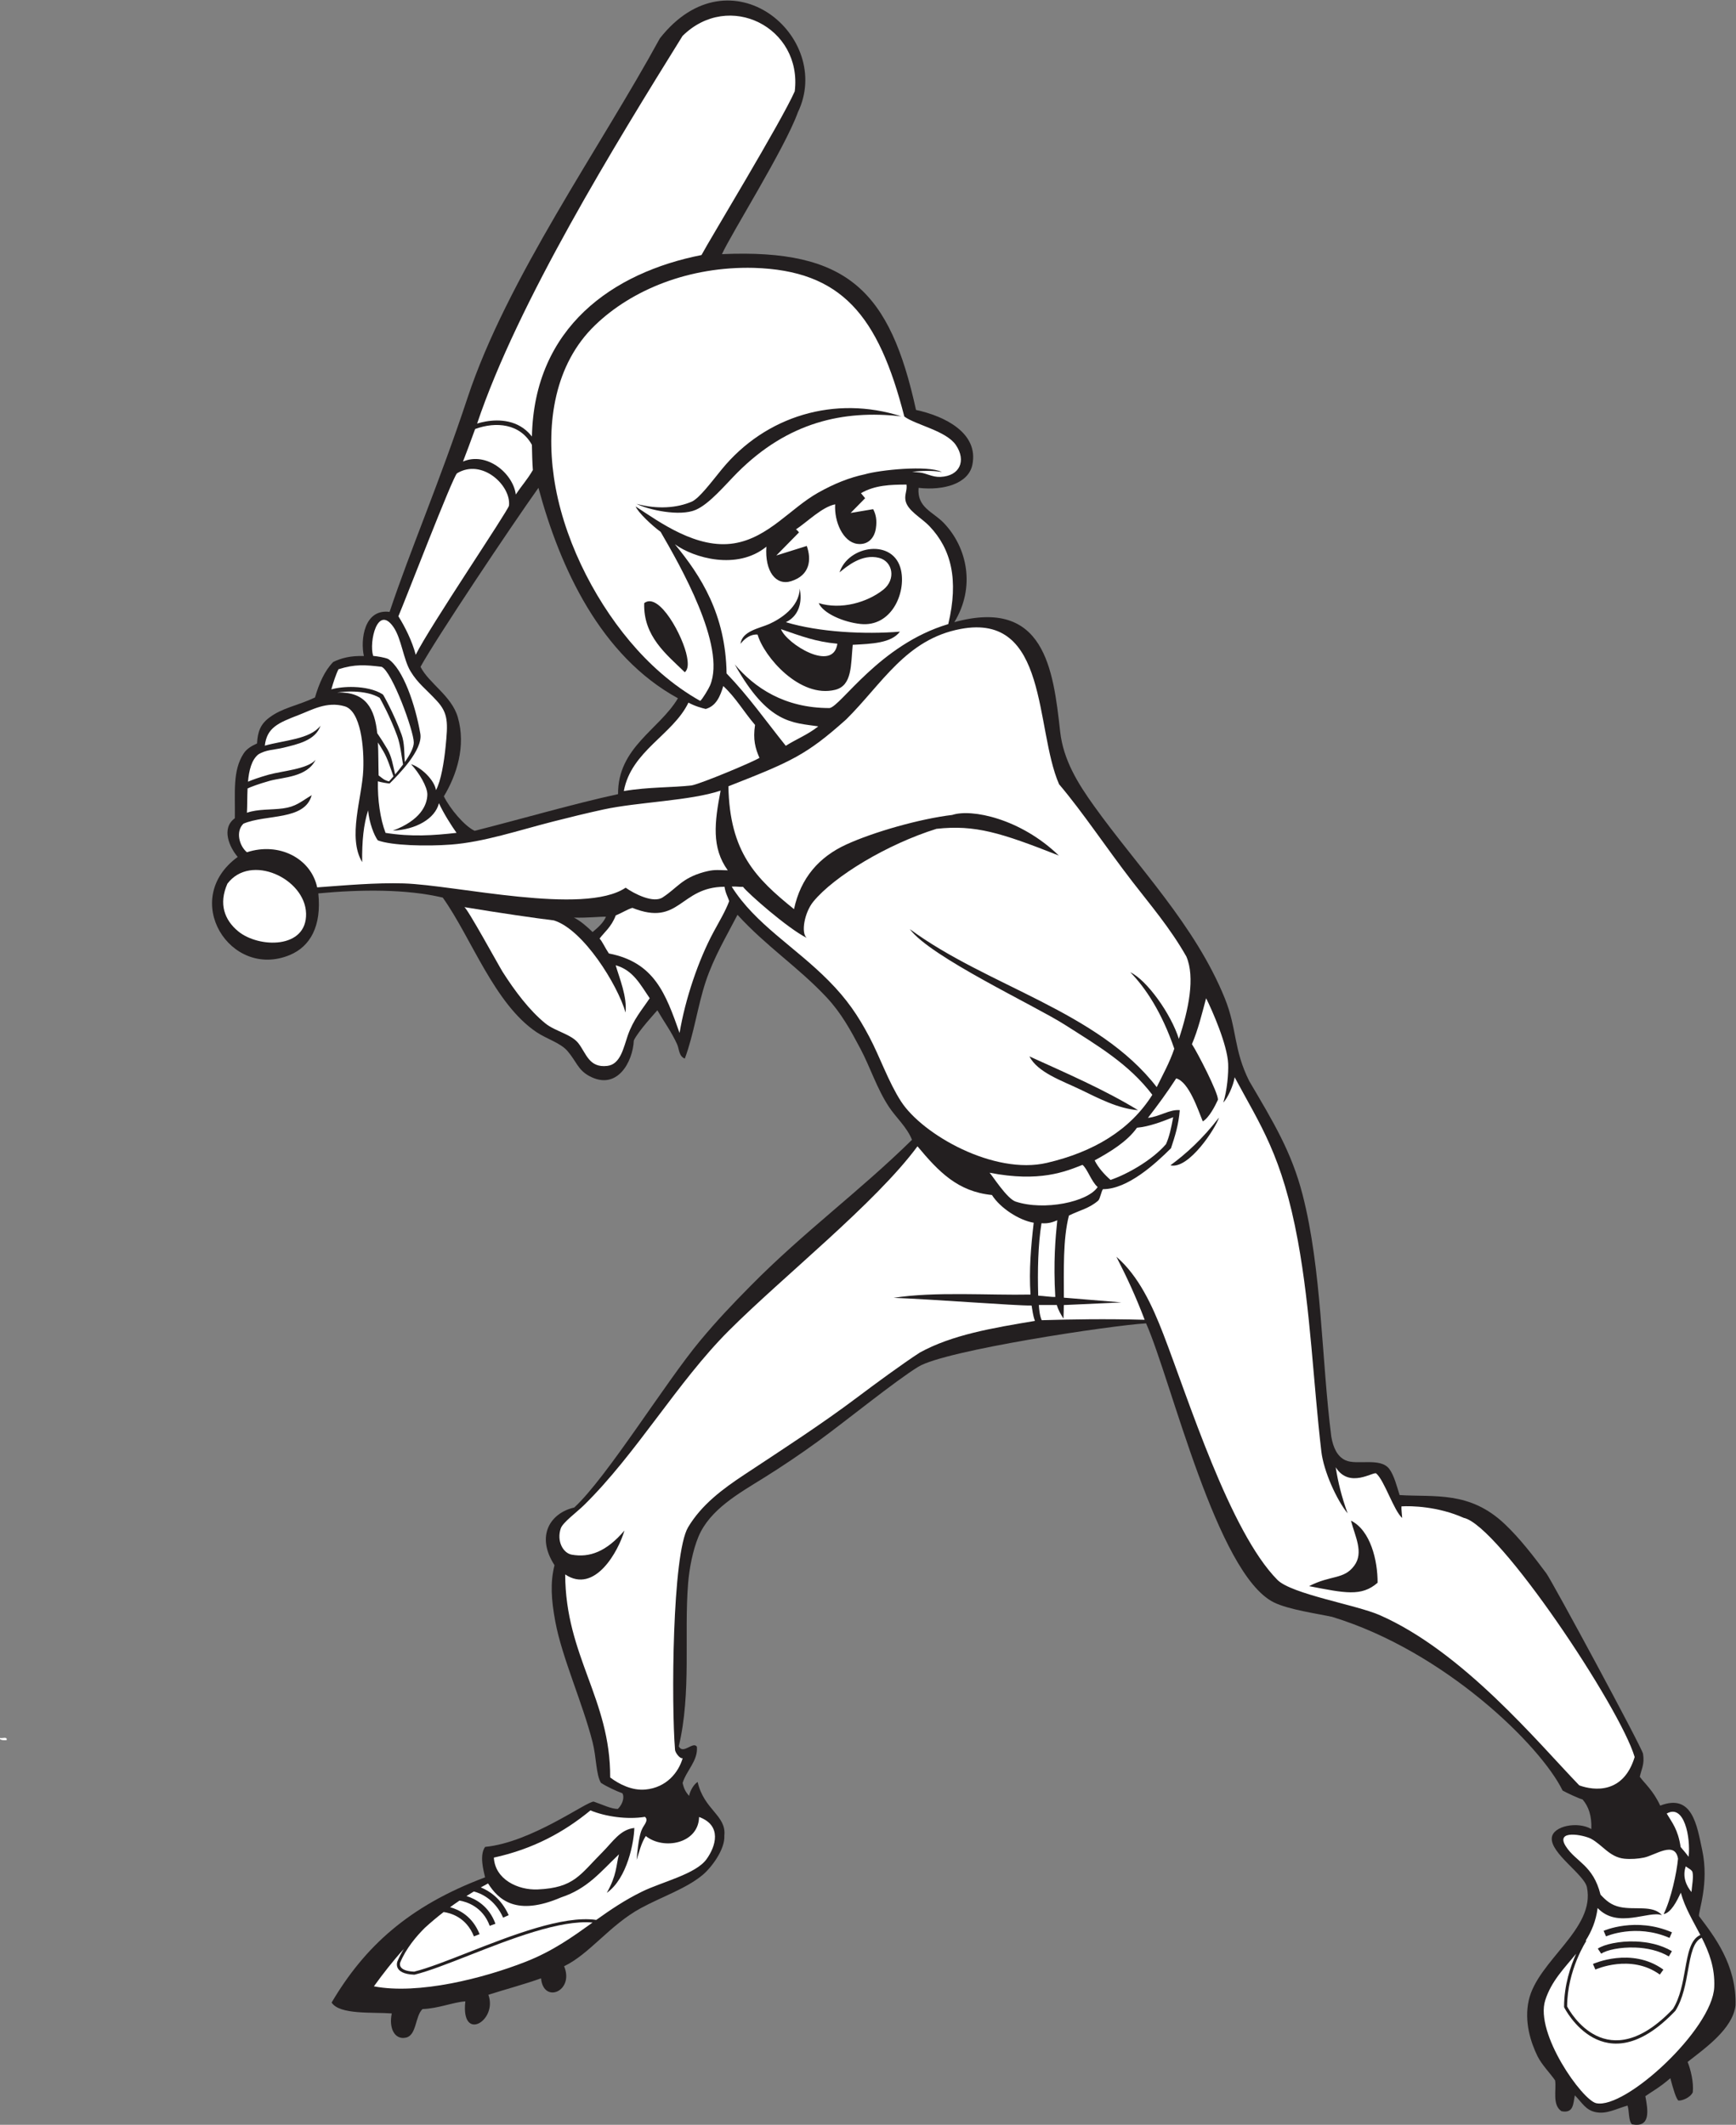
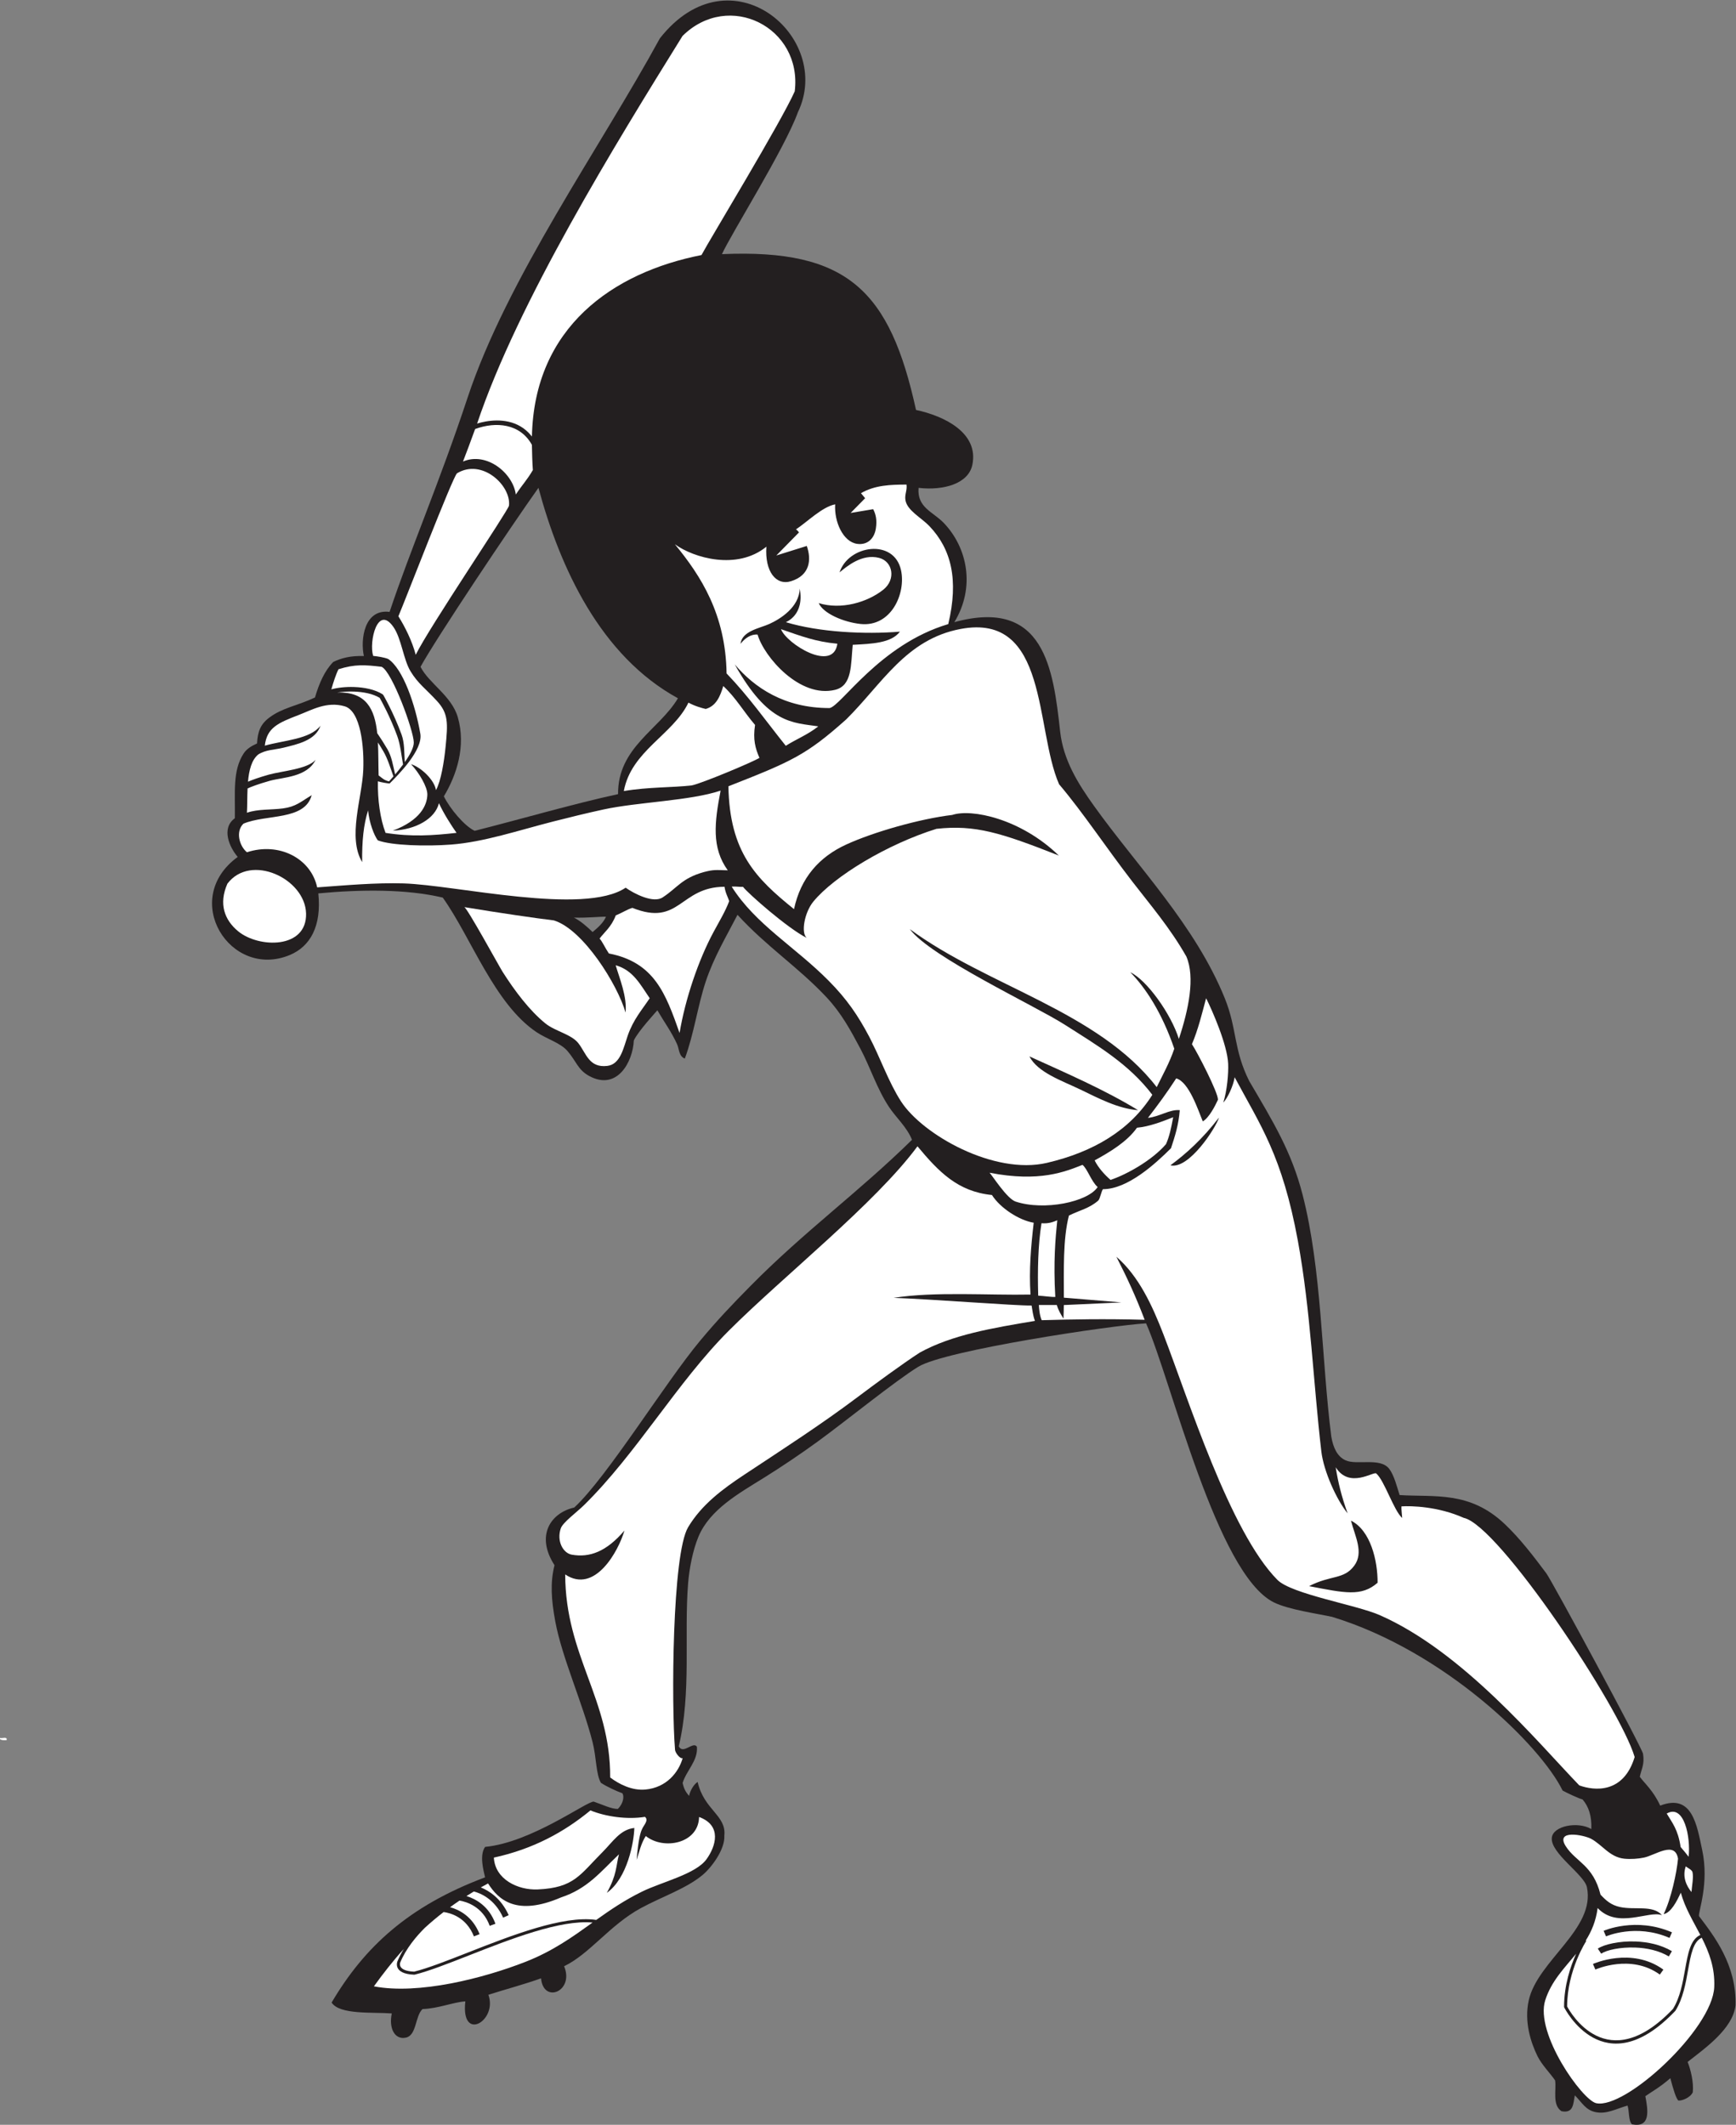
<svg xmlns="http://www.w3.org/2000/svg" viewBox="0 0 786.36 962.413" height="962.413" width="786.36" xml:space="preserve" id="svg2" version="1.1">
  <rect x="0" y="0" width="786.36" height="962.413" fill="#808080" stroke="none" />
  <defs id="defs6" />
  <g transform="matrix(1.333,0,0,-1.333,0,962.413)" id="g10">
    <g transform="scale(0.1)" id="g12">
      <path id="path14" style="fill:#231f20;fill-opacity:1;fill-rule:evenodd;stroke:none" d="m 2453.34,6356.31 c 428.41,18.76 570.85,-125.67 659.41,-529.38 96.41,-20.7 213.89,-77.93 191.44,-186.47 -13.21,-63.94 -97.07,-88.03 -182.73,-78.32 -5.82,-67.21 49.23,-81.15 85.77,-119.34 80.02,-83.62 108.12,-217.99 35.74,-337.03 306.89,84.25 336.12,-160.32 359.57,-371.54 10.81,-97.34 60.8,-177.11 115.61,-253.59 148.31,-206.95 343.3,-404.72 443.79,-652.64 42.09,-103.82 29.24,-173.96 83.13,-281.46 82.01,-139.43 143.78,-240.28 181.29,-386.07 65.63,-255.14 63.97,-558.61 97.58,-822.17 6.43,-36.8 19.67,-67.19 48.23,-80.34 38.74,-17.85 118.98,11.15 149.17,-29.83 16.48,-22.39 25.88,-60.74 34.71,-88.37 120.32,-7.51 237.71,14.42 356.87,-98.11 52.33,-49.41 99.05,-110.67 141.72,-167.82 19.43,-26.02 325.42,-592.69 328.67,-613.35 5.69,-36.15 -5.38,-50.6 -11,-78.03 17.73,-24.27 45.07,-45.9 69.35,-97.95 109.53,42.77 124.75,-67.78 142.55,-150.457 24.57,-114.129 -13.44,-209.207 -10.82,-224.91 51.12,-67.395 128.07,-165.645 124.14,-303.313 -9.08,-79.851 -103.53,-145.574 -162.71,-192.195 10.15,-25.656 21.15,-69.348 17.45,-103.273 -8.5,-18.426 -36.93,-29.122 -48.75,-27.957 -7.77,5.469 -18.29,40.867 -27.47,75.938 -37.21,-32.187 -59.35,-43.195 -84.94,-61.113 9.41,-49.27 18.45,-107.988 -45.58,-95.52 -12.37,12.492 -8.55,45.07 -14.92,63.555 -38.51,-10.633 -70.54,-29.891 -107.84,-22.371 -34.37,6.914 -45.68,31.141 -71.17,57.226 -5.92,-27.617 -3.57,-62.257 -45.43,-53.965 -32.43,21.531 -16.73,73.016 -21.7,104.734 -14.83,22.121 -45.13,52.57 -59.67,82.043 -22.7,46.055 -46.21,117.332 -29.83,190.203 30.38,135.148 227.39,242.363 197.65,384.121 -9.07,43.281 -124.25,115.227 -119.34,167.824 3.83,40.93 88.7,56.78 134.26,29.82 1.67,44.66 -8.8,76.06 -29.83,100.7 -11.34,2.39 -53.33,22.14 -67.75,30.14 -74.33,152.57 -400.49,473.25 -782.86,590.07 -46.38,10.4 -148.53,24.41 -198.84,49.57 -193.7,96.78 -347.22,751.97 -433.69,947.92 -118.26,-6.97 -683.02,-91.57 -774.05,-147.52 -78.73,-48.39 -247.09,-185.25 -342.16,-254.41 -56.72,-41.28 -120.48,-84.32 -182.74,-123.08 -83.92,-52.24 -183.75,-107.4 -222.31,-200.23 -18.67,-44.97 -30.83,-106.16 -35.01,-157.78 -14.11,-174.34 11.63,-372.45 -31.76,-554.22 14.6,-29.42 48.75,18.38 61.6,-1.45 4.41,-46.95 -35.73,-80.94 -48.49,-123.06 4.13,-18.92 10.14,-30.82 22.04,-43.89 2.92,17.13 16.42,40.1 29.02,47.23 21.4,-94.97 98.18,-113.46 90.66,-182.36 2.89,-45.868 -43.04,-108.243 -74.59,-134.258 -56.14,-46.278 -137.33,-73.094 -208.84,-111.875 -105.76,-57.364 -173.52,-155.438 -261.05,-197.657 35.58,-84.96 -70.31,-128.933 -78.32,-41.023 -57.6,-20.715 -119.73,-36.918 -179.01,-55.937 32.32,-88.223 -94.37,-163.633 -78.32,-22.383 -39.85,-2.422 -92.38,-24.453 -145.44,-26.106 -25.51,-24.074 -19.53,-88.613 -55.94,-96.961 -39.26,-8.996 -59.21,33.047 -48.48,82.039 -64.53,5.079 -177.2,-5.332 -204.49,36.993 111.06,188.515 261.64,328.214 521.48,425.461 -5.48,23.906 -19.73,75.019 0,103.425 157.45,15.051 345.33,155.192 369.2,153.902 29.5,-9.96 61.14,-25.82 82.2,-24.66 18.63,18.49 22.02,43.06 15.1,53.09 -20.44,7.14 -54.03,23.07 -72.8,35.27 -17.06,28.98 -15.13,85.91 -28.22,137.67 -33.62,132.93 -103.96,287.37 -126.8,410.24 -13.89,74.7 -17.62,132.77 -2.75,191.69 -65.91,102.13 -11.34,178.48 67.06,195.94 111.56,102.98 309.23,424.78 427.96,567.07 58.75,70.43 106.93,120.99 171.56,186.46 181.91,184.39 369.48,320.31 548.2,496.02 -17.31,43.39 -54.43,75.66 -78.31,111.87 -41.29,62.61 -63.82,135.33 -96.96,197.65 -33.7,63.35 -64.76,121.04 -115.62,175.28 -96,102.37 -203.39,171.68 -302.07,279.71 -36.33,-70.74 -80.32,-143.4 -108.15,-227.49 -27.47,-83.01 -39.32,-175.91 -70.86,-261.06 -20.39,7.7 -19.02,32.61 -26.1,48.48 -18.44,41.26 -45.73,78.46 -67.13,115.61 -3.72,-4.35 -66.54,-72.6 -80.03,-102.55 -3.44,-73.9 -57.46,-172.05 -151.81,-120.59 -38.63,21.07 -43.32,49.73 -73.97,85.16 -23.62,27.29 -70.37,40.61 -104.42,63.39 -143.85,96.2 -222.2,321.61 -319.06,457.52 -124.68,29.48 -278.54,27.82 -422.9,14.3 11.58,-111.5 -27.69,-180.68 -97.139,-209.48 -202.242,-83.85 -374.16,189.45 -176.735,333.38 -27.636,32.1 -57.289,97.14 -9.734,131.51 1.387,88.04 -8.242,161.22 29.832,220.02 10.039,15.5 27.066,25.78 45.559,34.06 2.269,39.71 11.234,64.72 40.867,87.24 45.152,34.31 95.59,40.45 155.98,68.9 14.23,48.62 32.98,91.27 62.29,120.93 27.62,13.07 58.44,21.41 103.94,19.97 -12.12,54.53 0.38,161.19 87.37,149.99 70.75,211.9 169.79,440.2 264.78,727.22 134.21,405.51 450.6,849.36 653.7,1221.72 239.81,304.94 592.03,4.19 468.81,-251.59 -43.79,-122.03 -228.34,-415.62 -257.87,-481.77 z M 2059.2,4104.98 c -7.89,-19.46 -27.27,-37.14 -45.51,-52.07 -18.31,17.79 -40.26,37.37 -63.4,49.04 47.4,-1.38 87.8,3.59 108.91,3.03 z M 1829.73,5562.3 c 73.54,-273.32 211.59,-571.53 474.02,-715.06 -63.24,-106.54 -204.79,-166.82 -203.48,-325.74 -150.13,-32.41 -335.5,-86.46 -487.41,-124.67 -35.22,16.84 -83.74,75.08 -104.55,117.14 43.05,71.57 75.91,170.03 47.47,268.58 -21.09,73.12 -98.49,115.36 -126.8,171.56 54.11,98.26 306.57,475.87 400.75,608.19 v 0" />
      <path id="path16" style="fill:#ffffff;fill-opacity:1;fill-rule:evenodd;stroke:none" d="m 2383.72,6353.25 c -300.31,-59.16 -568.64,-244.74 -576.16,-616.75 -1.04,1.35 -2.09,2.68 -3.16,3.97 -21.61,26.1 -48.42,40.03 -75.85,46.35 -27.09,6.24 -54.68,5.01 -78.37,0.81 -10.46,-1.86 -20.23,-4.33 -28.91,-7.01 138.8,413.18 470.3,950.27 698.03,1317.11 157.32,155.67 407.85,29.02 381.36,-188.08 -45.52,-103.15 -288.78,-503.44 -316.94,-556.4 z M 1040.07,4116.07 c 3.23,-121.29 -160.961,-118.23 -230.8,-60.57 -46.813,38.64 -66.657,93.39 -36.516,161.7 78.906,104.27 264.136,17.49 267.316,-101.13 z m 372.63,878.91 c -12.17,46.26 -36.33,95.02 -58.95,130.84 21.45,49.55 184.1,472.29 199.13,485.77 85.19,51.81 184.3,-41.48 176.71,-109.73 -1.76,-15.76 -270.94,-413.13 -316.89,-506.88 z m 394.78,713.35 c 0.31,-19.48 1.41,-65.31 3.27,-85.68 -21.31,-35.93 -32.94,-45.66 -57.95,-83.01 -9.7,72.68 -99.15,146.13 -179.48,112 12.27,31.48 26.13,68.9 41.24,110.49 70.85,26.03 152.98,18.68 192.92,-53.8 v 0" />
-       <path id="path18" style="fill:#ffffff;fill-opacity:1;fill-rule:evenodd;stroke:none" d="m 3072.98,5804.55 c 38.98,-28.72 142.25,-48.2 175.27,-96.96 35.91,-53.04 13.47,-105.22 -52.21,-108.16 -28.22,-1.25 -47.31,12.42 -70.85,14.92 -8.75,0.94 -17.34,1.72 -25.79,2.38 33.21,3.88 68.58,4.84 101.15,-0.58 -48.59,23.87 -211.92,6.75 -261.38,-7.82 l 0.03,-0.03 c -52.27,-11.06 -103.16,-31.17 -158.56,-62.23 -94.47,-52.97 -169.03,-153.34 -285.87,-172.37 -125.54,-20.47 -251.59,70.28 -334.78,125.36 7.94,-20.13 55.5,-65.01 84.92,-86.4 64.69,-111.89 224.03,-388.12 167.98,-521.8 -4.65,-11.06 -25.4,-45.86 -33.42,-52.68 -95.09,53.55 -174.37,125.43 -239.31,202.76 -127.84,152.24 -229.39,358.61 -257.99,557.6 -26.67,185.5 2.89,383.63 139.13,515.55 125.91,121.94 321.28,201.01 540.15,195.6 298.01,-9.09 423.16,-160.56 511.53,-505.14 z m -720.89,-288.59 c -50.84,-22.29 -118.34,-27.45 -189.07,-8.12 39.6,-19.98 146.31,-44.13 201.38,-20.28 47.1,20.39 101.42,86.49 141.72,126.79 171.13,171.13 359.51,213.42 556.74,190.84 -225.34,72.39 -461.68,1.87 -610.62,-180.58 -35.99,-44.08 -74.41,-95.65 -100.15,-108.65 z m -17.52,-528.13 c -12.28,68.52 -94.71,222.16 -145.45,182.73 -3.69,-113.09 76.28,-174.82 137.99,-234.94 11.87,10.65 11.56,29.31 7.46,52.21 v 0" />
      <path id="path20" style="fill:#ffffff;fill-opacity:1;fill-rule:evenodd;stroke:none" d="m 2845.49,5032.58 c -14.02,-98.83 -172.06,-0.95 -191.6,49.41 68.89,-23.59 116.64,-42.41 191.6,-49.41 v 0" />
      <path id="path22" style="fill:#ffffff;fill-opacity:1;fill-rule:evenodd;stroke:none" d="m 2461.99,4206.76 c 3.44,-22.94 11.84,-34.91 15.8,-49.05 -12.74,-34.46 -34.86,-70.82 -53.72,-105.95 -50.71,-94.47 -95.48,-226.01 -114.79,-341.78 -47.12,133.18 -85.33,240.07 -240.25,270.09 -13.21,19.5 -22.45,41.21 -31.57,50.56 14.11,19.62 40.5,39.59 55.02,78.94 21.55,8.4 38.38,20.17 56.43,25.47 161.72,-64.69 160.29,71.09 313.08,71.72 z m -4.2,682.01 c 43.18,-40.12 69.51,-87.36 108,-132.16 -7.68,-49.47 0.92,-79.59 14.92,-111.88 -22.17,-14.09 -198.4,-87.72 -229.98,-93.54 -66.47,-7.81 -148.64,-5.12 -230.91,-19.27 25.11,136.49 167.19,191.37 219.61,300.56 21.5,-12.05 46.26,-18.6 58.71,-21.6 35.96,10.21 49.4,43.91 59.65,77.89 z M 4005.93,3689.71 c -26.61,85.27 -109,200.21 -165.02,226.56 51.41,-52.39 107.13,-136.21 149.49,-259.82 -16.01,-47.4 -38.82,-87.98 -59.68,-130.52 -199.89,258.81 -575.16,342.25 -839.1,537.02 69.52,-94.47 423.34,-259.18 525.84,-324.45 113.13,-72.04 218.52,-133.73 298.34,-238.68 -75.41,-119.71 -199.35,-194.12 -358.01,-231.21 -179.69,-42.02 -422.68,95.45 -496,208.83 -42.77,66.15 -71.51,150.86 -108.15,220.04 -38.28,72.28 -75.84,127.55 -137.99,190.19 -115.4,116.35 -248.21,191.07 -329.32,319.59 17.2,1.01 26.06,-1.56 38.57,-0.78 16.69,-22.15 151.02,-140.43 216.17,-173.36 -19.86,17.63 -7.17,86.66 22.68,123.06 71.16,86.82 251.72,195.39 418.63,247.45 131.29,14.3 218.15,-12.93 415.73,-90.82 -130.3,125.97 -296.54,159.71 -362.18,137.99 -110.06,-13.11 -267.24,-57.85 -360.61,-100.69 -91.64,-42.04 -154.53,-113.09 -177.14,-219.41 -129.89,104.8 -218.75,193.07 -222.96,417.45 214.54,84.21 264.36,105.88 400.1,227.1 121.86,120.4 202.68,272.41 388.89,307.47 299.27,56.33 251.94,-337.81 334.61,-527.49 82.98,-98.23 156.28,-210.45 249.85,-331.92 58.42,-75.81 127.44,-155.97 182.75,-253.59 30.27,-70.56 7.8,-180.06 -25.49,-280.01 z m -336.26,-171.24 c 64.28,-30.93 129.45,-65.65 197.65,-70.85 -114.25,69.72 -242.72,125.21 -369.21,182.72 27.9,-54.74 111.4,-82.93 171.56,-111.87 v 0" />
      <path id="path24" style="fill:#ffffff;fill-opacity:1;fill-rule:evenodd;stroke:none" d="m 2125.73,3779.37 c 5.52,53.76 -20.08,114.79 -33.57,160.51 59.54,-16.29 84.65,-67.01 115.61,-111.88 -25.65,-38.79 -55.54,-71.91 -74.59,-126.79 -14.64,-42.21 -24.68,-97.91 -69.61,-103.18 -62.14,-7.3 -71.28,42.5 -98.2,77.07 -23.8,30.54 -79.16,40.66 -111.89,67.13 -54.59,44.15 -104.91,111.54 -145.44,175.27 -12.41,19.53 -121.41,219.32 -130.48,220.14 117.33,-19.55 246.01,-38.22 304.31,-45.16 100.2,-30.55 217.01,-219.19 243.86,-313.11 z m -803.86,785.29 c -17.34,4.71 -20.74,9.44 -35.24,20.4 -1.1,37.46 -0.57,75.96 -2.39,111.99 6.27,-9.74 12.62,-20.02 18.85,-30.7 14.22,-24.38 23.84,-56.51 33.91,-84.58 -5.98,-6.91 -11.23,-12.76 -15.13,-17.11 z m -39.99,163.93 c -8.44,80.58 -36.5,141.76 -136.18,138.05 15.89,2.69 35.98,4.08 56.97,3.36 31.45,-1.08 64.36,-7.21 87.52,-21.3 5.7,-10.06 35.72,-64.14 59.77,-129.96 10.5,-28.75 14.07,-65.5 19.7,-96.58 -8.96,-12.11 -18.41,-23.7 -26.91,-33.69 -7.17,30 -11.48,60.33 -26.26,85.65 -11.53,19.76 -23.46,38.22 -34.61,54.47 z m -155.92,148.84 c 6.48,23.11 15.51,51.09 24.29,68.37 55.94,17.73 90.14,15.06 146.58,8.31 35.72,-16.46 109,-216.99 109.29,-257.02 0.13,-17.91 -13.69,-42.89 -30.61,-66.84 -2.19,32.41 -0.4,64.79 -10.98,93.77 -27.08,74.12 -61.79,133.91 -61.89,134.08 l -2.54,2.66 c -25.85,16.45 -62.39,23.53 -96.95,24.72 -29.31,1.01 -57.65,-2.42 -77.19,-8.05 z M 1481.53,4535 c -4.97,33.48 -48.89,76.84 -84.89,88.36 27.23,-28.81 56.18,-77.53 55.55,-103.64 -0.88,-36.2 -24.02,-87.27 -117.24,-122.33 78.87,3.48 143.82,40.9 156.63,93.34 15.61,-34.27 41.44,-74.76 59.8,-100.84 -80.94,-8.96 -152.05,-14 -241.21,-0.07 -18.27,47.61 -27.31,113.26 -26.01,175.27 10.66,-3.54 33.85,-7.17 39.87,-7.44 28.44,28.55 113.85,113.63 104.31,169.13 -16.99,98.79 -58.95,221.1 -109.45,254.08 -13.44,5.35 -34.71,8.71 -50.89,10.37 -14.78,47.89 14.91,175.58 68.83,98.33 27.41,-39.25 33.69,-109.84 57.94,-150.21 25.01,-41.62 52.16,-60.27 89.51,-100.7 39.39,-42.62 38,-74.97 29.84,-156.63 -5.15,-51.43 -15.58,-115.72 -32.59,-147.02 z m 1598.91,1038.33 c 2.63,-20.3 -6.64,-32.74 -3.73,-52.21 5.37,-35.85 53.61,-59.59 82.04,-89.5 73.18,-77 99.86,-180.8 63.55,-332.38 -233.13,-69.32 -364.75,-279.31 -403.38,-285.29 -154.23,-0.07 -254.81,69.44 -322.03,148.18 113.65,-203.32 196.97,-197.29 283.8,-210.34 -36.17,-28.69 -74.64,-43.28 -110.48,-66.04 -69.17,86.22 -125.01,166.6 -201.18,245.83 -3.14,200.8 -86.92,331.06 -175.69,438.97 63.93,-46.5 211.36,-89.38 310.98,-8.24 -5.84,-84.42 32.88,-133.52 84.23,-117.16 64.2,20.24 69.33,73.35 53.02,119.65 l -103.47,-32.4 77.05,78.43 c -6.34,8 -11.06,11.88 -11.38,9.6 37.5,24.26 89.64,77.21 134.26,85.77 -3.65,-59.44 26.85,-127.55 74.59,-134.25 34.43,-4.84 58.2,16.93 63.71,52.21 4.42,28.34 -0.08,48.39 -9.17,65.6 l -76.55,-12.85 49.24,50.13 c -4.64,5.46 -9.42,11.08 -14.19,17.08 47.56,27.5 100.47,29.04 154.78,29.21 z m -156.63,-473.62 c 104.53,-11.3 155.26,103.76 137.98,182.74 -23.83,109.01 -178.93,85.18 -208.84,-7.47 25.88,21.41 76.57,64.06 134.26,49.3 46.72,-11.95 58.4,-73.27 14.16,-108.31 -54.2,-42.9 -142.99,-68.95 -219.28,-45.41 15.43,-35.04 83.89,-64.6 141.72,-70.85 z m -206.21,120.27 c -1.66,-63.37 -66.17,-103.46 -103.33,-120.27 -32.68,-14.78 -92.57,-23.56 -97.92,-67.6 14.63,19.24 36.03,33.67 58.03,31.54 21.93,-75.83 143.93,-217.32 263.65,-187.7 58.45,14.46 52.89,85.12 59.67,152.9 64.93,3.45 131.06,5.68 160.37,44.75 -119.13,-9.83 -274.46,-2.06 -387.55,32.17 0.52,0.94 63.87,23.34 47.08,114.21 z M 1230.68,4290.44 c -0.88,72.27 4.88,127.52 20.11,175.9 4.17,-43.09 20.27,-84.37 32.96,-101.86 46.79,-17.84 165.7,-20.69 249.01,-14.37 111.47,8.46 229.94,48.51 346.83,78.31 57.35,14.63 114.33,28.6 171.55,41.03 116.74,25.36 293.85,29.18 397.64,64.04 -20.76,-107.17 -31.55,-193.67 24.27,-270.86 -42.53,1.08 -47.52,2.8 -81.14,-5.91 -75.11,-21.01 -89,-52.54 -139.39,-85.62 -31.55,-21.98 -97.33,11.77 -126.48,32.47 -141.31,-95.4 -577.99,9.39 -754.82,14.57 -94.96,2.78 -195.72,-6.33 -293.44,-13.47 -20.98,98.16 -129.014,155.08 -238.678,119.34 -26.082,21.44 -39.153,70.85 -11.832,97.12 77.789,32.85 208.29,9.74 231.87,96.8 -36.96,-22.1 -53.16,-39.1 -97.89,-45.02 -39.34,-5.21 -85.102,-1.68 -122.148,-14.65 1.332,23.87 0.793,53.26 2.109,82.44 10.801,5.18 32.855,14 76.191,26.27 45.61,12.28 125.748,12.07 154.968,70.94 -27.71,-31.78 -115.636,-37.93 -159.581,-50.38 -33.351,-9.45 -55.559,-17.57 -70.07,-23.79 3.453,38.55 12.047,73.99 34.84,92.5 25.836,16.51 55.734,15.7 85.437,22.99 47.244,11.6 109.434,24.45 126.094,74.91 -35.23,-46.49 -124.461,-49.4 -189.195,-67.97 6.89,61.09 45.257,77.38 114.495,104 46.13,17.74 95.91,47.25 156.63,29.84 54.88,-15.75 66.64,-138.92 63.4,-216.31 -4.03,-96.02 -54.22,-228.51 -3.74,-313.26 v 0" />
      <path id="path26" style="fill:#ffffff;fill-opacity:1;fill-rule:evenodd;stroke:none" d="m 4098.55,3828 c 20.43,-40.62 72.05,-157.68 74.9,-222.51 1.43,-32.54 -3.53,-91.12 -16.51,-132.06 14.02,14.13 34.34,57.23 38.57,86.06 87.07,-162.78 161.52,-265.47 214.89,-556.1 43.41,-236.42 52.23,-481.87 79.73,-715.6 7.89,-67.09 51.56,-163.88 89.33,-210.29 -21.03,58.37 -32.28,104.76 -40.55,156.69 46.43,-74.02 128.62,-13.3 137.68,-20.99 27.73,-23.55 59.3,-125.41 88.18,-151.35 -0.86,15 -3.14,29.18 -2.41,39.47 33.01,2.17 124.27,0.03 211.7,-39.05 118.43,-24.17 531.39,-644.47 580.74,-812.63 -37.96,-125.21 -137.07,-114.88 -188.13,-96.41 -140.13,144.95 -394.57,454.24 -678.9,578.88 -78.23,34.32 -299.11,71.19 -346.82,119.35 -162.06,163.61 -303.63,617.44 -387.85,835.37 -36.99,95.7 -83.33,197.13 -159.44,262.6 36.93,-71.96 66.98,-137.54 96.05,-214.12 -133.12,3.67 -250.35,1.54 -349.8,-1.4 -7.3,16 -8.99,39.52 -9.68,51.68 17.41,0 43.55,0 60.96,0 5.83,-19.69 13.51,-30.71 22.54,-46.55 0.74,14.72 1.13,30.26 1.3,46.37 l 195.85,8.98 -195.71,16.14 c 0.06,92.27 -3.52,198.59 17.21,279.06 38.6,18.75 69.34,24.37 99.51,50.76 6.3,5.51 10.68,32.36 16.09,38.75 83.54,0 176.54,84.82 231.23,139.12 14.27,43.13 25.67,79.41 29.83,129.4 -33.91,3.65 -69.2,-22.49 -108.15,-26.1 34.03,43.96 64.76,85.78 96.04,134.09 43.27,-11.73 74.7,-108.29 90.27,-146.08 21.19,11.69 42.52,53.51 51.59,73.51 1.32,23.16 -70.1,161.37 -88.41,188.8 21.23,50.23 33.7,102.25 48.17,156.16 z m -585.84,-762.88 c -9.19,-79.17 -16.48,-160.39 -10.86,-244.03 -138.33,-2.98 -326.68,10.89 -465.23,-11.2 124.61,-4.14 418.17,-27.22 468.95,-26.1 3.16,-16.73 4.11,-33.35 11.36,-52.21 -144.55,-24.1 -282.23,-47.32 -391.74,-107.84 -60.83,-39.62 -154.17,-108.28 -208.84,-149.48 -124.25,-93.66 -254.97,-177.78 -387.99,-265.83 -72.83,-48.22 -144.27,-101.2 -190.06,-177.96 -54.43,-91.24 -57,-603.09 -44.42,-756.45 0.71,-9.2 16.06,-30.86 25.93,-28.32 -14.02,-48.45 -55.03,-99.93 -126.95,-106.55 -44.2,-4.06 -88.06,17.33 -119.34,41.03 1.03,267.12 -151.99,412.32 -152.91,689.92 100.83,-67.57 180.95,79.05 201.38,149.18 -61.35,-72.01 -118.43,-92.76 -179,-82.04 -29.94,5.29 -52.08,46.76 -37.3,89.49 6.98,20.15 53.45,53.95 78.32,78.31 178.49,174.95 317.56,418.26 492.28,592.97 184.77,184.78 498.83,433.45 641.44,626.83 71.97,-86.36 136.66,-153.9 253.1,-165.52 27.55,-43.77 91.75,-85.83 141.88,-94.2 z m 464.48,195.09 c 63.08,-15.03 155.66,129.3 165.02,162.23 -56.15,-73.13 -112.85,-123.95 -165.02,-162.23 z m 624.82,-1360.28 c -35.47,-48.02 -78.72,-31.07 -153.68,-69.61 121.7,-23.34 178.12,-36.44 232.93,11.51 0.45,75.04 -23.94,178.06 -90.44,211.01 13.68,-53.32 44.24,-108.15 11.19,-152.91 v 0" />
      <path id="path28" style="fill:#ffffff;fill-opacity:1;fill-rule:evenodd;stroke:none" d="m 3986.67,3423.68 c -6.85,-36.4 -12.57,-64.61 -24.4,-91.45 -48.25,-56.09 -135.33,-103.88 -188.49,-121.59 -19.96,17.33 -41.78,41.37 -54.07,66.35 52.22,28.6 110.5,63.55 143.88,110.96 42.43,3.96 84.11,20.45 123.08,35.73 v 0" />
      <path id="path30" style="fill:#ffffff;fill-opacity:1;fill-rule:evenodd;stroke:none" d="m 3362.63,3235.04 c 170.66,-33.18 257.78,3.98 315.89,26.73 17.04,-14.06 29.59,-56.09 51.44,-75.36 -33.02,-50.5 -181.52,-81.59 -278.76,-49.39 -29.74,9.85 -80.04,89.87 -88.57,98.02 v 0" />
      <path id="path32" style="fill:#ffffff;fill-opacity:1;fill-rule:evenodd;stroke:none" d="m 3592.81,3073.54 c -6.1,-58.91 -13.69,-141.11 -6.74,-260.54 -14.98,-0.66 -38.21,3.34 -58.11,4.36 -2.42,84.31 -0.69,172.24 11.18,246.13 23.13,-1.89 37.83,3.35 53.67,10.05 v 0" />
      <path id="path34" style="fill:#ffffff;fill-opacity:1;fill-rule:evenodd;stroke:none" d="m 0,1310.7 c 0,1.25 0,2.48 0,3.73 7.691,-2.25 25.914,6.02 22.383,-7.46 C 13.184,1306.48 4.41,1306.41 0,1310.7 v 0" />
      <path id="path36" style="fill:#ffffff;fill-opacity:1;fill-rule:evenodd;stroke:none" d="m 5738.16,910.703 c -15.94,20.899 -23.79,28.594 -27.18,33.43 -9.07,60.147 -28.98,82.457 -47.25,113.447 59.3,34.08 81.86,-80.627 74.43,-146.877 v 0" />
      <path id="path38" style="fill:#ffffff;fill-opacity:1;fill-rule:evenodd;stroke:none" d="m 5728.45,878.098 c 5.26,-4.668 21.19,-11.633 22.94,-19.817 3.93,-18.445 -2.29,-48.359 -3.49,-67.41 -17.7,21.348 -31.56,52.129 -19.45,87.227 v 0" />
      <path id="path40" style="fill:#ffffff;fill-opacity:1;fill-rule:evenodd;stroke:none" d="m 5782.81,635.617 c 24.87,-49.367 45.24,-102.199 42.42,-167.754 -6.16,-142.871 -301.79,-415.859 -401,-394.472 -47.69,10.254 -209.02,237.636 -173.32,349.734 21.02,65.996 65.51,109.406 105.07,158.223 -18.83,-41.914 -41.07,-106.934 -41.07,-180.332 l 0.59,-2.344 c 0.39,-0.762 134.07,-268.106 377.38,-11.57 l 0.64,0.828 c 25.46,40.761 34.57,91.836 42.76,137.773 9.25,51.914 17.29,96.953 46.53,109.914 z M 2013.67,687.219 C 1946.04,638.82 1879.54,590.5 1785.42,553.645 1643.68,498.125 1422.17,441.27 1270.57,470.457 c 30.82,42.707 63.94,85.402 101.79,127.16 -8.32,-13.387 -15.81,-27.547 -21.87,-42.285 l -0.02,-0.039 c -0.05,-0.105 -17.68,-42.402 57.06,-45.273 l 1.39,0.136 c 47.64,11.653 112.81,37.239 184.87,65.508 141.58,55.566 309.9,121.621 419.88,111.555 v 0" />
      <path id="path42" style="fill:#ffffff;fill-opacity:1;fill-rule:evenodd;stroke:none" d="m 5406.5,971.945 c 38.2,-20.304 63.23,-62.597 112.93,-67.746 21.79,-2.254 48.06,-0.332 67.12,3.731 38.86,8.293 105.29,58.086 115.62,-3.731 -4.66,-49.011 -23.72,-137.117 -48.83,-188.222 25.29,4.57 44.68,44.054 58.37,72.636 13.69,-50.84 41.55,-95.84 66.28,-143.562 -33.56,-14.699 -42.1,-62.539 -51.9,-117.571 -8,-44.824 -16.9,-94.636 -41.06,-133.632 -224.24,-236.024 -350.28,-9.59 -359.74,8.371 0.4,123.523 65,222.312 65.18,222.597 l -1.91,1.231 c 19.43,30.781 34.62,65.906 40.42,110.488 68.44,-72.207 173.58,-7.258 218.64,-24.238 -31.02,35.594 -92.81,16.629 -143.11,27.812 -29.2,6.485 -46.04,20.782 -65.73,41.961 -25.12,100.957 -83.79,110.684 -118,164.368 -37.19,58.362 61.45,38.417 85.72,25.507 z m -3214.89,74.445 c 14.33,-11.76 -4.77,-28.6 -10.01,-42.05 -5.03,-10.266 -12.44,-34.055 -18.29,-104.27 8.9,27.578 15.76,57.676 31.2,81.133 60.16,-48.457 179.12,-26.191 181.08,64.717 78.77,-28.89 56.87,-99.775 25.17,-143.576 -36.77,-50.828 -151.08,-76.739 -219.1,-110.028 -59.67,-29.199 -108.28,-62.539 -155.5,-96.183 -112.33,16.242 -288.62,-52.938 -436.14,-110.828 -71.41,-28.039 -136.05,-53.399 -182.82,-64.934 -59.13,2.5 -47.18,30.996 -47.14,31.086 h -0.01 c 19.65,47.734 54.91,89.356 83.72,117.93 19.91,18.164 41.07,36.023 63.71,53.504 21.83,-2.86 76.81,-16.602 102.97,-82.735 l 19.26,7.61 c -24.03,60.742 -69.69,83.25 -100.3,91.589 10.39,7.598 21.09,15.11 32.11,22.532 23.21,-3.938 78.65,-20.117 102.58,-85.832 l 19.43,7.043 c -21.95,60.273 -67.18,84.492 -98.46,94.207 8.2,5.215 16.57,10.383 25.12,15.5 21.57,-5.52 70.69,-24.778 99.52,-88.946 l 18.86,8.418 c -25.69,57.168 -66.38,82.891 -94.7,94.317 8.04,4.558 16.25,9.082 24.6,13.543 35.24,-55.535 96.68,-112.559 247.85,-47.559 90.64,29.797 134.89,87.578 197.03,146.543 -10.44,-40.527 -6.93,-69.363 -41.34,-130.996 69.99,49.758 92.22,172.414 93.55,220.505 -47.96,-4.92 -73.77,-47.673 -108.15,-82.056 -76.7,-76.691 -95.96,-121.191 -220.03,-126.797 -67.13,-3.007 -145.23,34.051 -149.17,108.153 133.73,29.121 238.89,86.797 328.18,160.37 51.36,-21.12 124.7,-31.73 185.22,-21.91 z M 5449.35,659.113 c 0.31,0.137 108.96,48.418 232.23,-5.175 l -8.25,-18.946 c -114.99,49.988 -215.52,5.301 -215.81,5.176 l -8.17,18.945 z m -36.34,-112.656 c 0.38,0.164 130.97,59.414 239.43,-19.219 L 5640.3,510.48 c -98.71,71.571 -218.61,17.188 -218.95,17.032 l -8.34,18.945 z m 16.55,52.195 c 21.42,14.278 72.67,26.34 128.33,24.239 41.73,-1.563 86.39,-10.926 123.54,-32.977 l -10.53,-17.805 c -33.92,20.129 -75.09,28.692 -113.73,30.149 -51.43,1.933 -97.6,-8.418 -116.12,-20.762 l -11.49,17.156 v 0" />
    </g>
  </g>
</svg>